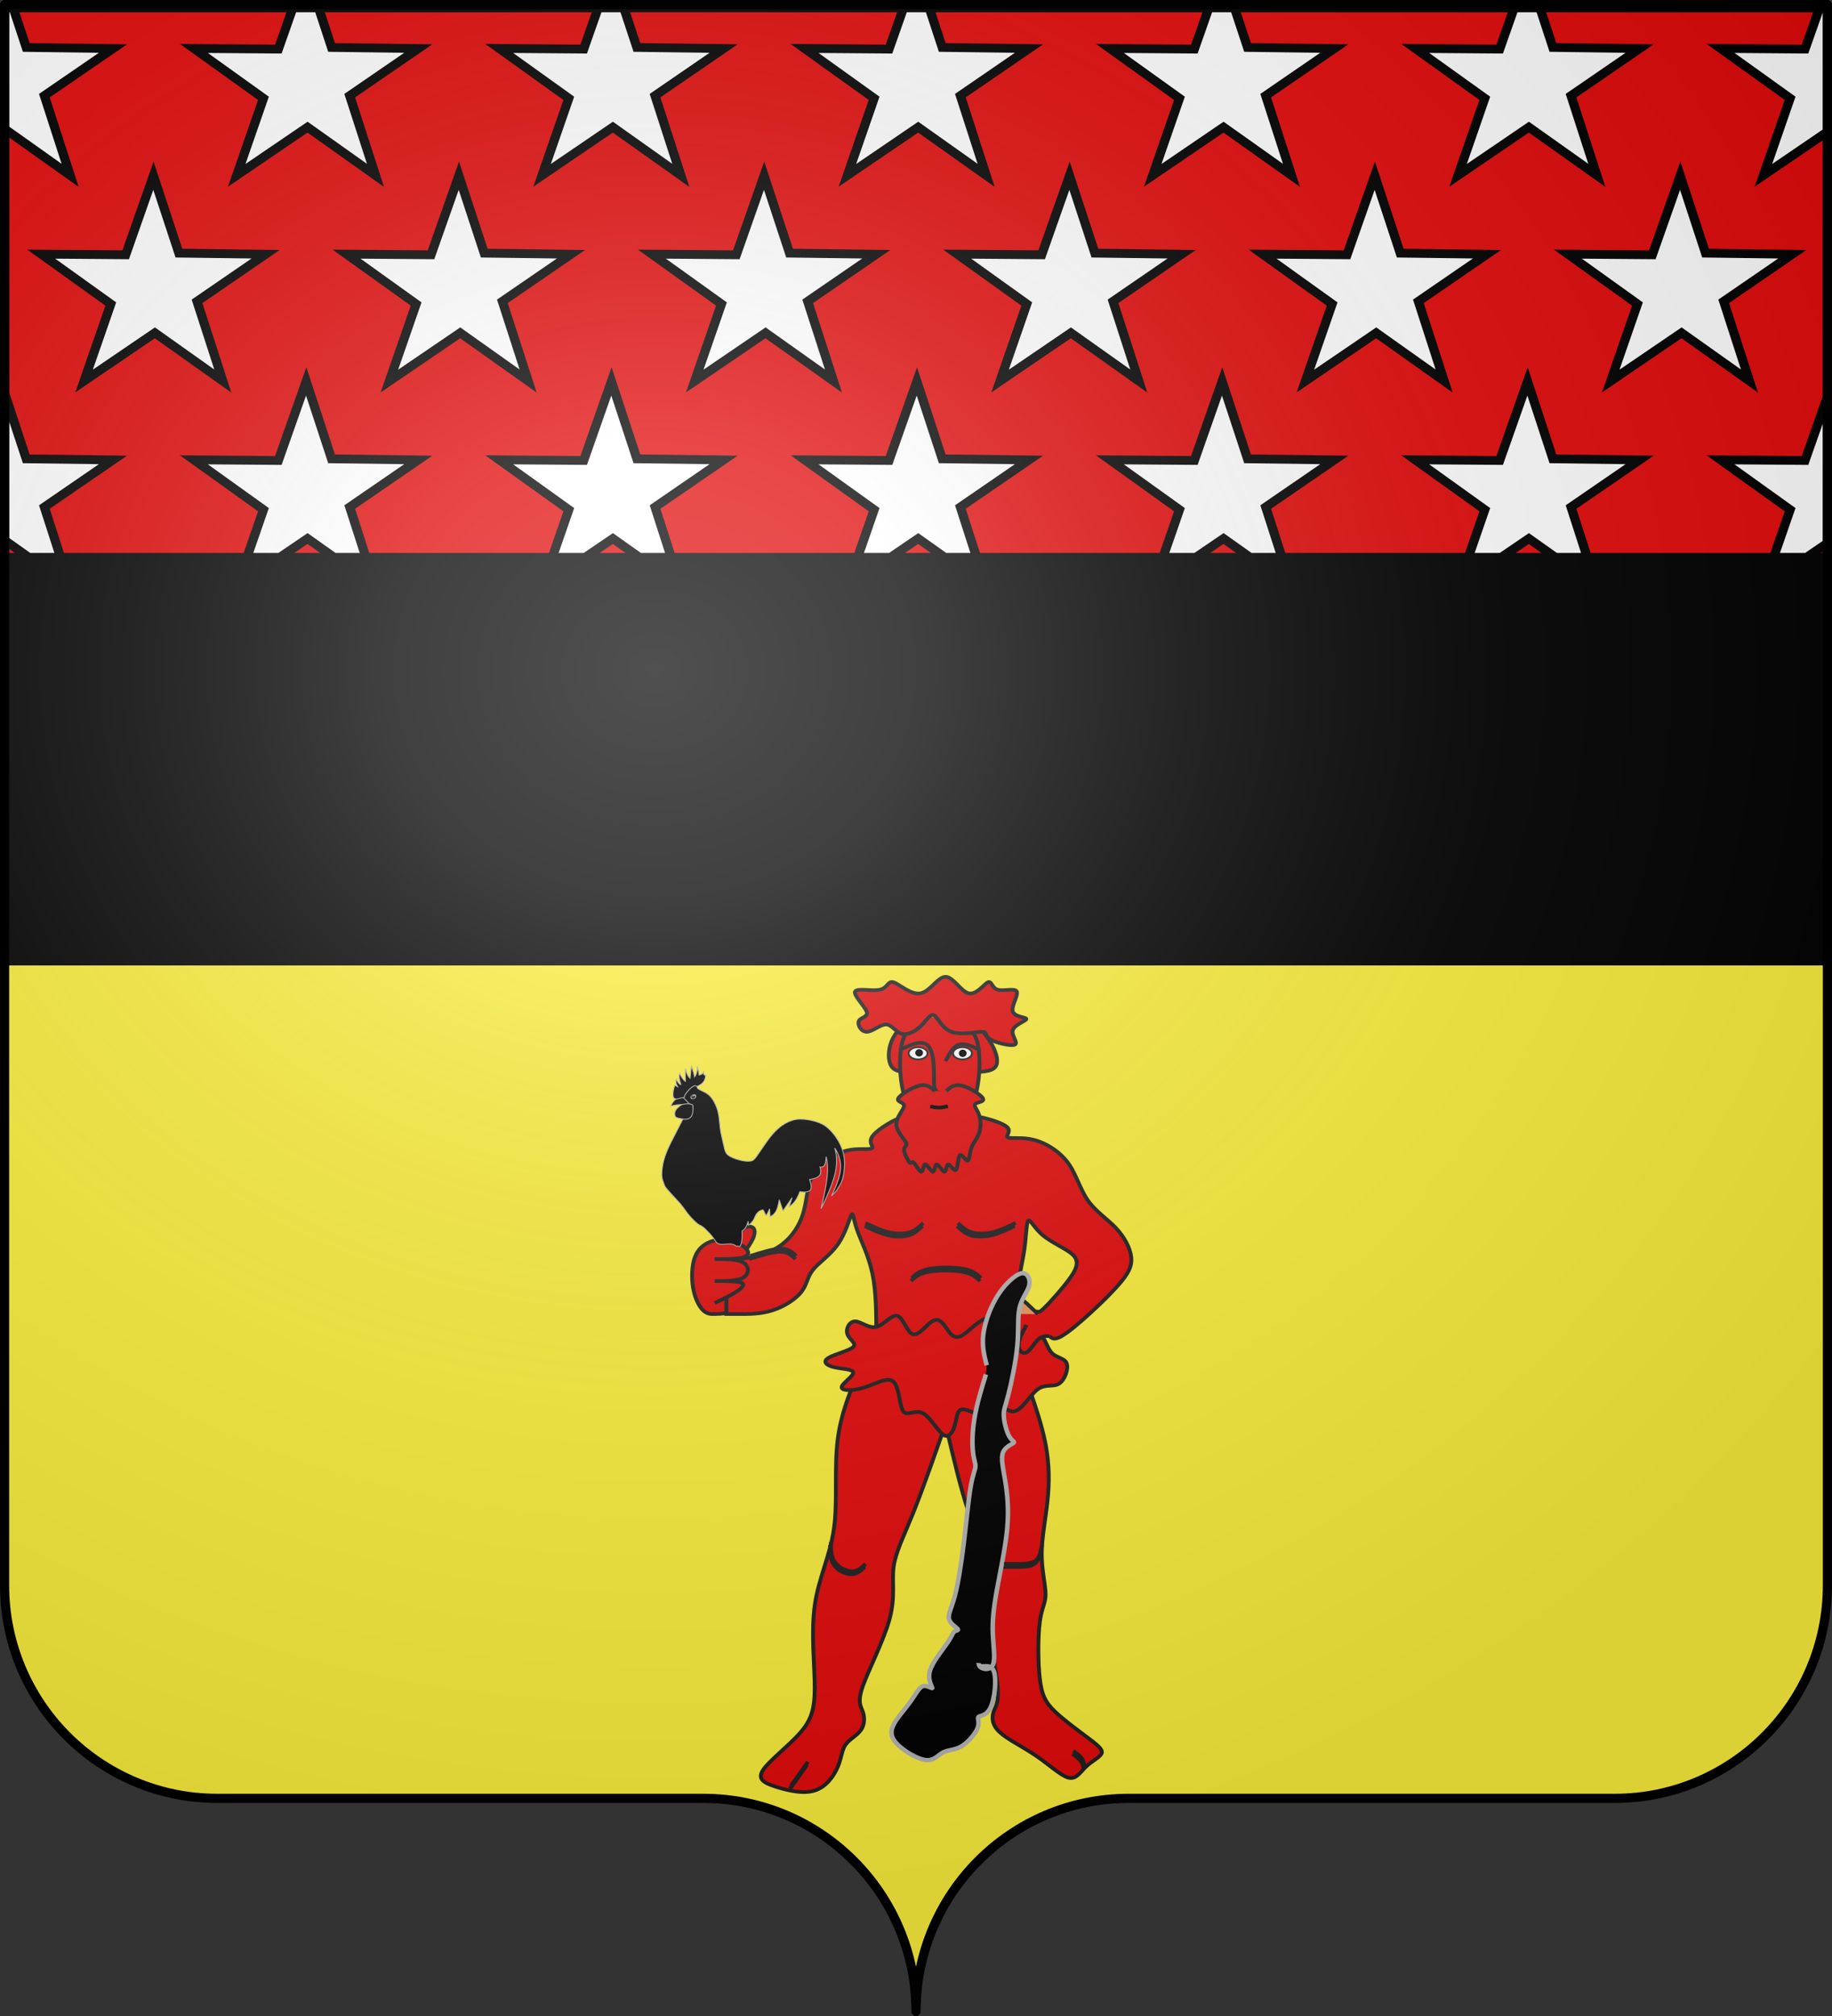
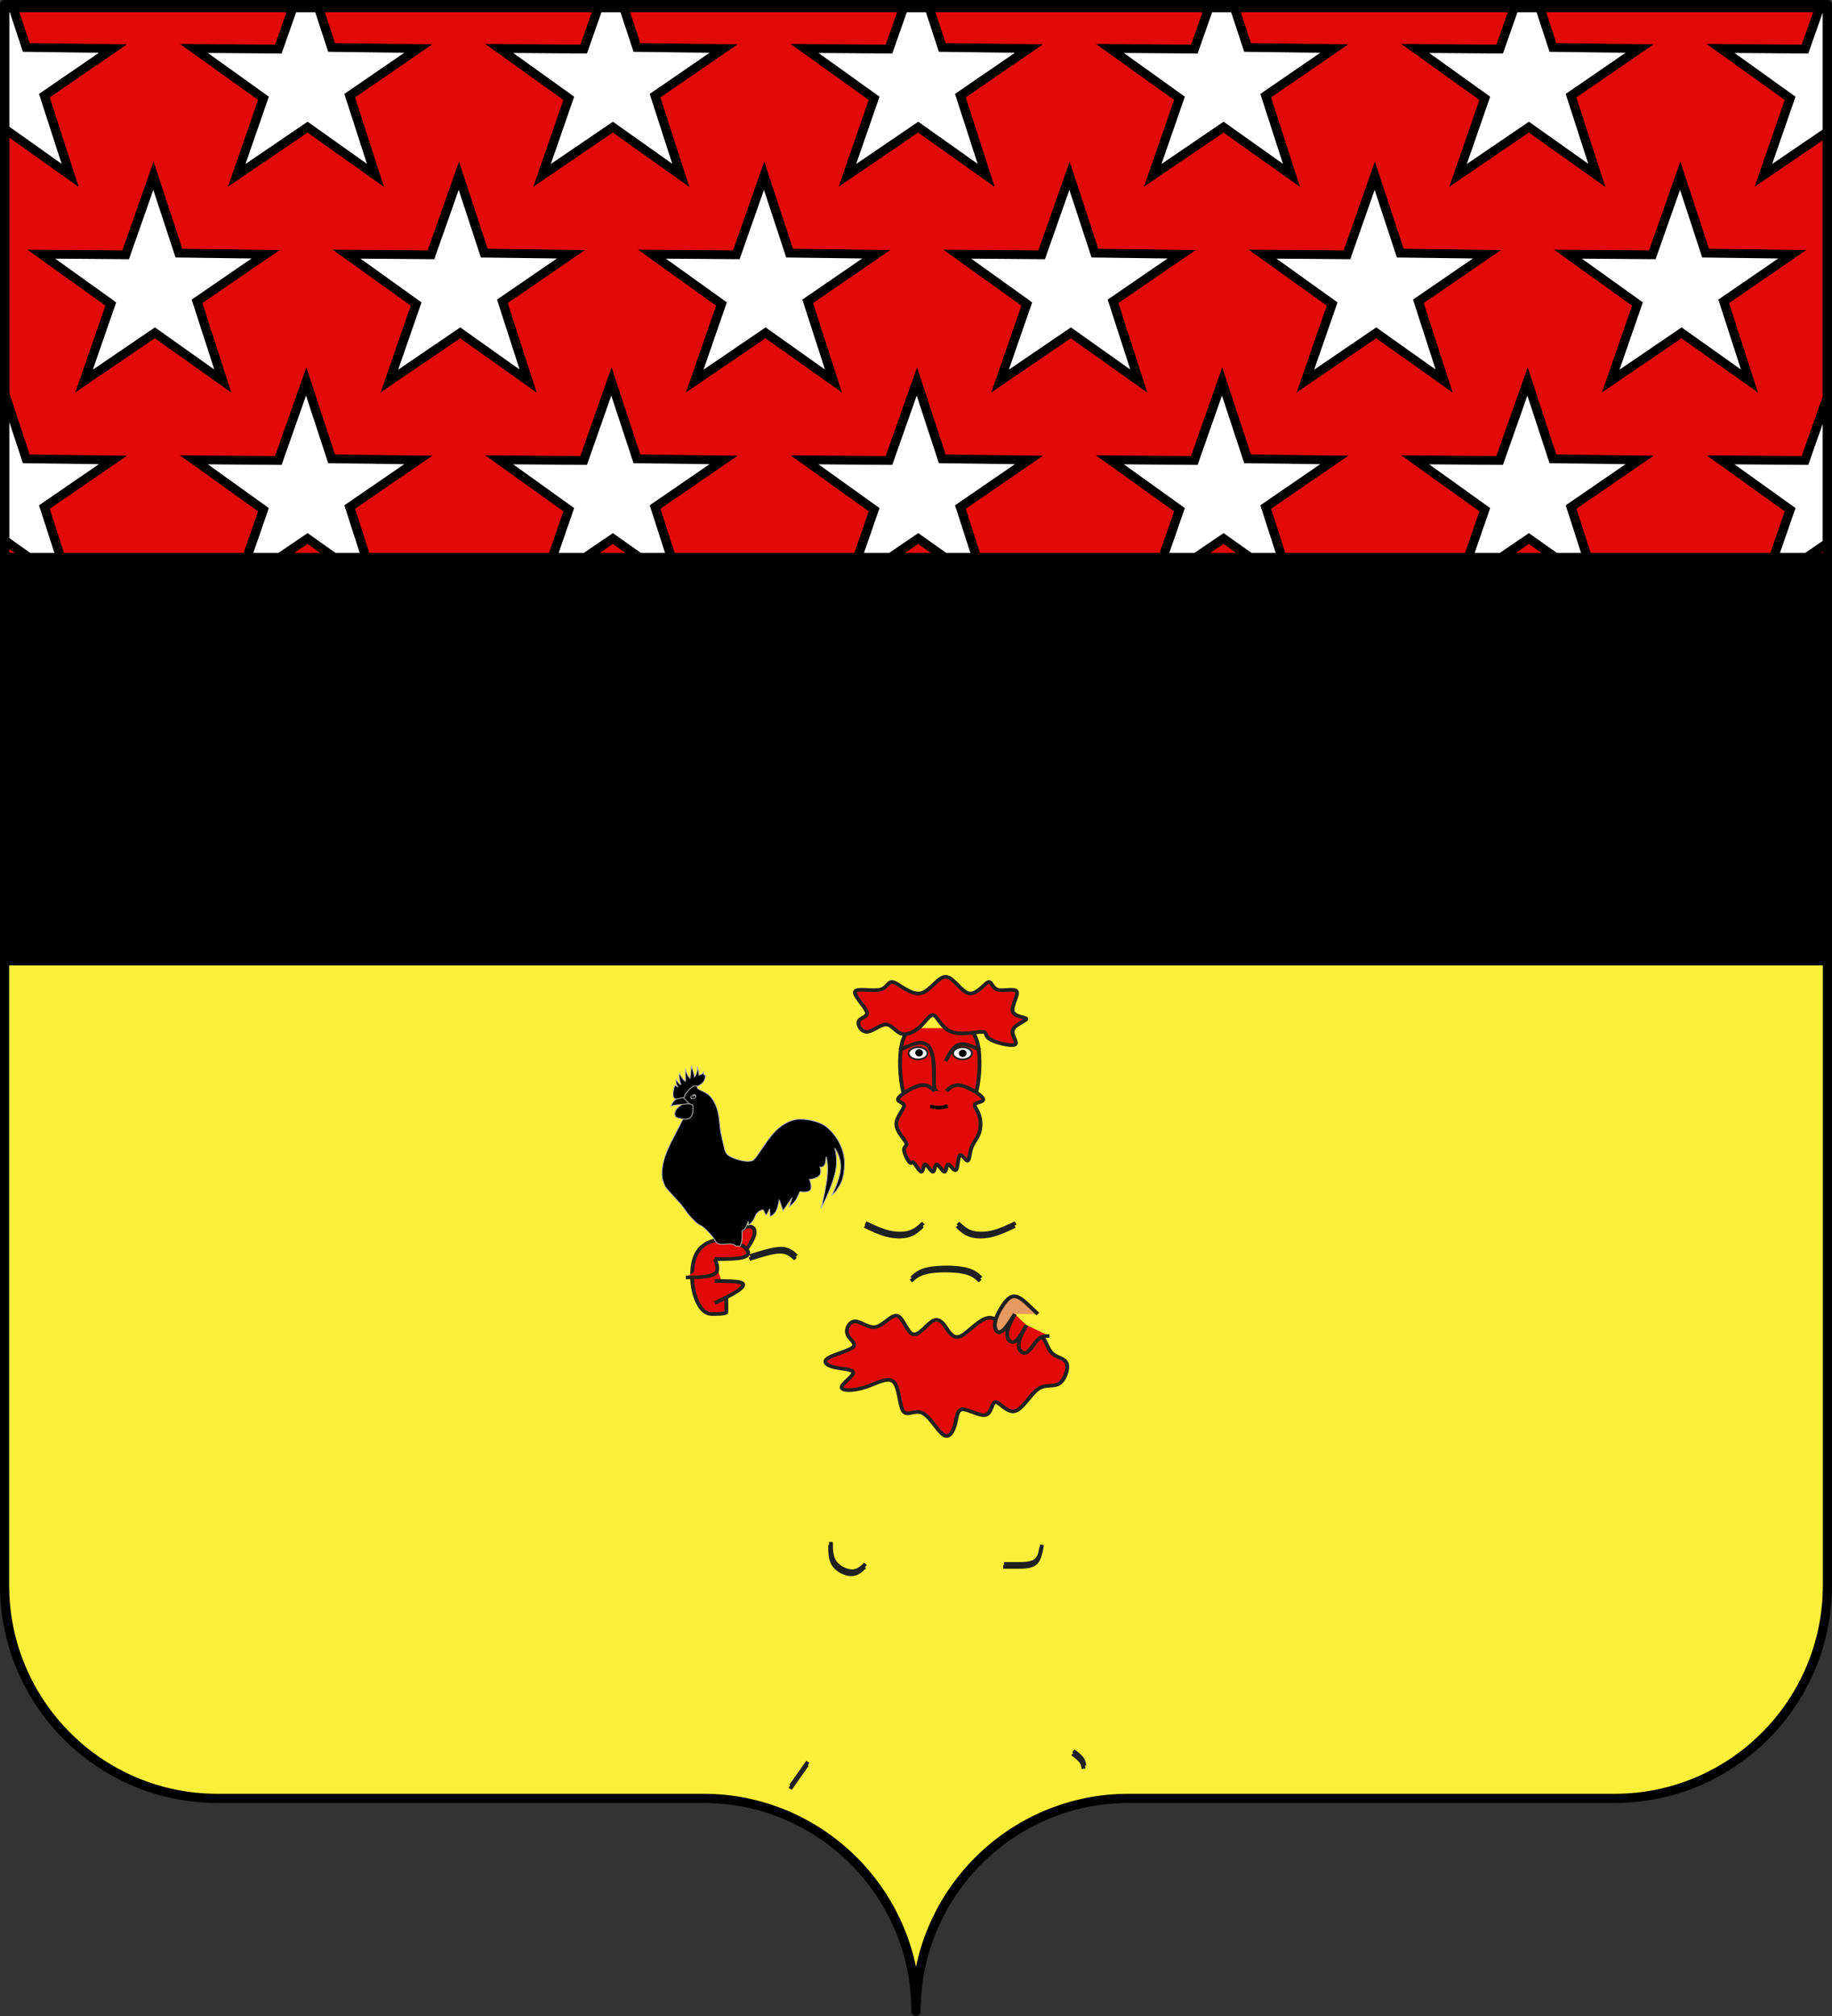
<svg xmlns="http://www.w3.org/2000/svg" xmlns:xlink="http://www.w3.org/1999/xlink" width="600" height="660" version="1.0">
  <rect width="100%" height="100%" fill="#333333" stroke="none" />
  <desc>Flag of Canton of Valais (Wallis)</desc>
  <defs>
    <radialGradient xlink:href="#a" id="b" cx="285.186" cy="200.448" r="300" fx="285.186" fy="200.448" gradientTransform="matrix(1.551 0 0 1.35 -227.894 -51.263)" gradientUnits="userSpaceOnUse" />
    <linearGradient id="a">
      <stop offset="0" style="stop-color:white;stop-opacity:.314" />
      <stop offset=".19" style="stop-color:white;stop-opacity:.251" />
      <stop offset=".6" style="stop-color:#6b6b6b;stop-opacity:.125" />
      <stop offset="1" style="stop-color:black;stop-opacity:.125" />
    </linearGradient>
  </defs>
  <path d="M300 658.5c0-38.505 31.203-69.754 69.65-69.754h159.2c38.446 0 69.65-31.25 69.65-69.754V1.5H1.5v517.492c0 38.504 31.203 69.754 69.65 69.754h159.2c38.447 0 69.65 31.25 69.65 69.753" style="display:inline;fill:#000;fill-opacity:1;fill-rule:nonzero;stroke:none;stroke-width:5;stroke-linecap:round;stroke-linejoin:round;stroke-miterlimit:4;stroke-dashoffset:0;stroke-opacity:1" />
  <path d="M1.5 316.063V519c0 38.504 31.21 69.75 69.656 69.75h159.188c38.447 0 69.656 31.246 69.656 69.75 0-38.504 31.21-69.75 69.656-69.75h159.188c38.447 0 69.656-31.246 69.656-69.75V316.063z" style="fill:#fcef3c;fill-opacity:1;fill-rule:nonzero;stroke:none;stroke-width:5;stroke-linecap:round;stroke-linejoin:round;stroke-miterlimit:4;stroke-dashoffset:0;stroke-opacity:1" />
  <g style="display:inline">
    <g style="display:inline;fill:none;fill-rule:evenodd;stroke:none;stroke-width:10;stroke-linecap:butt;stroke-linejoin:miter;stroke-miterlimit:10">
-       <path d="M4410 3240s-8.2-25.43-16.88-70.31C4384.45 3124.8 4380 3075 4410 3060s73.95 15.03 98.03 34.09c24.07 19.06 42.28 29.97 59.97 33.91 16.69 2.94 27.01 3.67 34.83 2.18 7.81-1.5 17.17-10.18 32.17-25.18s24.47-24.59 33.34-34.5c8.86-9.92 21.04-23.94 41.66-48.5 20.62-23.56 50.46-58.97 81.46-99.08s58.85-79.48 76.54-110.92c16.69-30.44 26.61-59.05 24.53-86.38s-15.97-50-40.53-70.62c-23.56-20.62-62.56-43.29-106.58-69.58S4658.44 2532 4628 2505c-31.44-27-56.46-61.3-75.72-87.11-19.26-25.8-30.4-39.77-37.28-32.89s-10.84 35.95-15 81.01-8.12 99.93-15 151.99c-6.88 51.06-18.02 109.51-30.42 177.75S4430.25 2933.42 4422 3004s-13.87 155.84-20.09 290.06C4395.7 3428.28 4392 3534 4392 3534l108 156c60 180 120 360 150 525s30 315 15 465-45 300-45 435 30 255 30 330-30 105-45 225-15 330 0 465 45 195 120 270 195 165 270 225 105 90 90 120-75 60-120 105-75 105-135 90-150-105-255-180-225-135-285-195-60-120-45-165 45-75 30-225-75-420-105-585-30-225-15-285 45-120 30-195-75-165-135-345-120-450-180-720c-90 270-180 540-255 735s-135 315-150 435 15 240-30 420-165 420-210 555-15 165 0 210 15 105-15 150-90 75-120 120-30 105-60 180-90 165-180 195-210 0-300-30-150-60-105-135 195-195 285-300 120-195 120-375-30-450 0-675 120-405 150-630 0-495 30-735 120-450 210-660l90-180c0-180 0-360-30-510s-90-270-120-360-30-150-45-120-45 150-105 240-150 150-195 210-45 120-90 180-135 120-225 150-180 30-240 30h-120v-450c60 0 120 0 195-15s165-45 240-105 135-150 165-255 30-225 75-315 135-150 210-180 135-30 180-30 75 0 75-15-30-45 0-90 120-105 180-135 90-30 120-30h450c30 0 60 0 120 15s150 45 180 75 0 60 0 75 30 15 75 15 105 0 180 30 165 90 225 180 90 210 150 300 150 150 218 225c67 75 112 165 120 240 7 75-23 135-98 225s-195 210-285 292c-90 83-150 128-187 143-38 15-53 0-68-15" class="Braun Rand2" style="fill:#e20909;fill-opacity:1;stroke:#202020;stroke-width:30" transform="matrix(.042 0 0 .04 147.135 304.19)" />
-       <path d="M3600 720c-60 60-120 120-150 195s-30 165 0 210 90 45 195 45h375c120 0 210 0 240-45s0-135-45-210-105-135-165-195" class="Schwarz Rand2" style="fill:#e20909;fill-opacity:1;stroke:#202020;stroke-width:30" transform="matrix(.042 0 0 .04 147.135 304.19)" />
      <path d="M2970 5040c0 60 0 120 30 165s90 75 135 75 75-30 105-60M4616 5064c-8.67 52-17.33 104-51.67 130-34.33 26-94.33 26-139.33 26h-105M3600 2880c30-30 60-60 135-75s195-15 270 0 105 45 135 75M3240 2430c60 30 120 60 180 75s120 15 165 0 75-45 105-75M3960 2430c30 30 60 60 105 75s105 15 165 0 120-45 180-75M2658 7036l132-196M4946 6872c-2.67-20-5.33-40-19.67-60.33-14.33-20.34-40.33-41-66.33-61.67M2340 2700c90-30 180-60 240-60s90 30 120 60" class="Rand2" style="stroke:#202020;stroke-width:30" transform="matrix(.042 0 0 .04 147.135 304.19)" />
      <path d="M3765 3210c-45 30-105 120-150 105s-75-135-120-150-105 75-165 90-120-45-165-45-75 60-60 105 75 75 45 105-150 60-195 90-15 60 45 75 150 15 150 45-90 90-90 120 90 30 180 0 180-90 225-45 45 195 75 240 90-15 150 15 120 150 165 180 75-30 90-90 15-120 60-120 135 60 180 45 45-105 75-105 90 90 150 75 120-135 180-180 120-15 165-45 75-120 60-165-75-45-113-83c-37-37-52-112-74-127-23-15-53 30-76 23-22-8-37-68-60-68-22 0-52 60-97 30s-105-150-180-150-165 120-225 150-90-30-120-75-60-75-105-45z" class="Grün Rand2" style="fill:#e20909;fill-opacity:1;stroke:#202020;stroke-width:30" transform="matrix(.042 0 0 .04 147.135 304.19)" />
      <path d="M3600 810c-30 30-60 60-75 150s-15 240 15 375 90 255 165 315 165 60 240 0 135-180 165-315 30-285 15-375-45-120-75-150" class="Braun Rand2" style="fill:#e20909;fill-opacity:1;stroke:#202020;stroke-width:30" transform="matrix(.042 0 0 .04 147.135 304.19)" />
      <path d="M3510 990c60-30 120-60 165-60q67.5 0 90 90c15 60 15 150 15 210s0 90 30 105 90 15 150 15M3870 1080c30-60 60-120 105-135s105 15 165 45" class="Rand2" style="stroke:#202020;stroke-width:30" transform="matrix(.042 0 0 .04 147.135 304.19)" />
      <path d="M4500 3240c-30 60-60 120-60 165s30 75 60 60 60-75 90-105 60-30 90-30" class="Braun Rand2" style="fill:#e20909;fill-opacity:1;stroke:#202020;stroke-width:30" transform="matrix(.042 0 0 .04 147.135 304.19)" />
      <path d="M4410 3150c-30 60-60 120-60 165s30 75 60 60 60-75 90-135" class="Braun Rand2" style="fill:#e20909;fill-opacity:1;stroke:#202020;stroke-width:30" transform="matrix(.042 0 0 .04 147.135 304.19)" />
      <path d="M4590 3150c-15-15-30-30-60.17-60-30.16-31-75.5-77-113-84-37.5-8-67.16 23-97 68-29.83 46-59.83 106-64.5 153.67-4.66 47.66 16 83 46 68s69.34-80.34 108.67-145.67" class="Braun Rand2" style="fill:#e79a60;stroke:#202020;stroke-width:30" transform="matrix(.042 0 0 .04 147.135 304.19)" />
      <path d="M3675 795c45-45 75-105 105-90s60 105 135 135 195 0 240 0 15 30 60 60 165 60 195 45-30-75-15-120 105-75 105-90-90-15-105-60 45-135 30-165-105 0-150-15-45-75-75-60-90 105-150 90-120-135-180-135-120 120-195 135-165-75-210-90-45 45-105 60-180-15-195 15 75 120 90 165-45 45-60 75 15 90 60 90 105-60 150-60 75 60 120 75 105-15 150-60z" class="Grün Rand2" style="fill:#e20909;fill-opacity:1;stroke:#202020;stroke-width:30" transform="matrix(.042 0 0 .04 147.135 304.19)" />
      <path d="M4076 1016c0-27.614-33.13-50-74-50s-74 22.386-74 50 33.13 50 74 50 74-22.386 74-50zM3730 1016c0-27.614-33.13-50-74-50s-74 22.386-74 50 33.13 50 74 50 74-22.386 74-50z" class="Silber Rand1" style="fill:#fff;stroke:#202020;stroke-width:15" transform="matrix(.042 0 0 .04 147.135 304.19)" />
      <path d="M3694 1012c0-16.569-13.431-30-30-30-16.568 0-30 13.431-30 30s13.432 30 30 30c16.569 0 30-13.431 30-30M4034 1016c0-16.569-13.431-30-30-30-16.568 0-30 13.431-30 30s13.432 30 30 30c16.569 0 30-13.431 30-30" class="Schwarz" style="fill:#000" transform="matrix(.042 0 0 .04 147.135 304.19)" />
      <path d="M3744 1476c23.33 4.67 46.67 9.33 69.67 9s45.66-5.67 68.33-11" class="Rand2Hell" style="stroke:#fff;stroke-width:30" transform="matrix(.042 0 0 .04 147.135 304.19)" />
      <path d="M2295 2655c30-45 60-90 75-127 15-38 15-68 0-83s-45-15-68 0c-22 15-37 45-60 75-22 30-52 60-82 90" class="Braun Rand2" style="fill:#e20909;fill-opacity:1;stroke:#202020;stroke-width:30" transform="matrix(.042 0 0 .04 147.135 304.19)" />
      <path d="M2070 2700c90 0 180 0 225-15s45-45 15-75-90-60-150-68c-60-7-120 8-165 38s-75 75-90 142c-15 68-15 158 0 233s45 135 75 165 60 30 75 30 105.403 0 105.403-15v-120.201" class="Braun Rand2" style="fill:#e20909;fill-opacity:1;stroke:#202020;stroke-width:30" transform="matrix(.042 0 0 .04 147.135 304.19)" />
-       <path d="M2070 2700c90 0 180 0 225 30s45 90 0 120-135 30-225 30M2070 2880c90 0 180 0 210 15s0 45-45 75-105 60-165 90" class="Braun Rand2" style="fill:#e20909;fill-opacity:1;stroke:#202020;stroke-width:30" transform="matrix(.042 0 0 .04 147.135 304.19)" />
+       <path d="M2070 2700s45 90 0 120-135 30-225 30M2070 2880c90 0 180 0 210 15s0 45-45 75-105 60-165 90" class="Braun Rand2" style="fill:#e20909;fill-opacity:1;stroke:#202020;stroke-width:30" transform="matrix(.042 0 0 .04 147.135 304.19)" />
    </g>
    <g stroke-miterlimit="10" style="display:inline;fill:none;fill-rule:evenodd;stroke:none;stroke-width:10;stroke-linecap:butt;stroke-linejoin:miter;stroke-miterlimit:10">
      <path d="M247.474 747.093c-11.432-12.055-5.299-12.61-34.443-43.68-29.145-31.072-17.82-6.223-54.394-46.337-18.287-20.057-20.781-29.196-38.246-50.196s-49.9-53.863-53.653-63.924c-9.064-24.298-13.386-32.195-6.924-72.928s32.771-90.005 32.771-90.005l47.08-94.62-13.385-69.235 49.849-42.003 3.35 21.398c15.352 14.705 38.892 10.32 59.662 52.784s13.155 72.696 24.002 119.084c10.846 46.387 9.55 47.257 14.77 57.695 5.308 10.616 21.084 17.95 36.002 23.079 14.77 5.077 46.387 13.154 59.08 2.769 12.541-10.261 36.694-56.657 65.08-90.928 28.99-35 60.41-50.753 85.39-53.542 23.953-2.674 71.312 4.385 97.39 24.002 27.277 20.518 68.427 73.158 66.004 137.546-2.404 63.882-19.617 75.696-24.925 87.236-4.014 8.728-20.308 23.54-20.308 23.54s28.617-54.465 31.386-96.93c2.77-42.463-20.309-72.926-20.309-72.926s13.616 34.848 1.846 88.62-48.925 126.469-48.925 126.469 16.847-68.312 21.232-114.468-3.693-70.158-3.693-70.158-.23 21.232-5.539 30.463-15.693 6.462-15.693 6.462 7.154 19.386-1.846 30.463-34.156 13.847-34.156 13.847 11.078 27.002 2.77 37.849-36.003 5.538-36.003 5.538-6.462 18.924-15.693 32.31c-9.231 13.385-21.232 21.232-21.232 21.232l10.155-32.31-31.387 47.08-12.924-39.695s-3.23 25.617-11.077 40.618c-7.847 15-20.309 19.386-20.309 19.386l-1.846-27.694s-11.421 27.586-12.924 23.078c-1.385-4.154-9.231-19.386-9.231-19.386s-10.386.231-19.386 10.155-8.77 18.462-16.616 29.54c-7.847 11.077-14.77 14.77-14.77 14.77l-.924-13.847s-3.923 14.54-9.23 23.078c-5.309 8.54-12.002 11.078-12.002 11.078s2.193 26.77-2.769 44.772c-4.962 18-6.572 6.903-16.957 10.018-18.66-18.077-46.693.727-66.1-11.147z" style="fill:#000;fill-opacity:1;fill-rule:evenodd;stroke:#b3b3b3;stroke-width:3;stroke-linecap:butt;stroke-linejoin:miter;stroke-miterlimit:4;stroke-dasharray:none;stroke-opacity:1" transform="matrix(.095 0 0 .092 211.357 338.238)" />
      <path d="M87.674 259.736s4.912-13.871 14.735-22.52c9.823-8.65 24.558-12.076 24.558-12.076l30.225 31.985s-20.024-3.59-37.404-2.938c-17.38.653-32.114 5.549-32.114 5.549z" style="fill:#000;fill-opacity:1;fill-rule:evenodd;stroke:#b3b3b3;stroke-width:3;stroke-linecap:butt;stroke-linejoin:miter;stroke-miterlimit:4;stroke-dasharray:none;stroke-opacity:1" transform="matrix(.095 0 0 .092 211.357 338.238)" />
      <path d="M251.607 232.362c0 4.042-3.6 7.322-8.036 7.322-4.435 0-9.126-3.43-8.035-7.322.778-2.775 2.408-4.228 5.834-5.012 4.324-.989 10.237.97 10.237 5.012" style="fill:#b3b3b3;fill-opacity:1;stroke:none;stroke-width:5;stroke-miterlimit:4;stroke-opacity:1" transform="matrix(.111 -.051 .053 .107 187.689 346.524)" />
      <path d="M251.607 232.362c0 4.044-3.598 7.322-8.036 7.322s-8.035-3.278-8.035-7.322c0-4.043 3.597-7.321 8.035-7.321s8.036 3.278 8.036 7.321" style="fill:#000;fill-opacity:.796;stroke:none;stroke-width:5;stroke-miterlimit:4;stroke-dasharray:none;stroke-opacity:1" transform="matrix(.076 -.035 .037 .074 199.942 350.388)" />
      <path d="M251.607 232.362c0 4.044-3.598 7.322-8.036 7.322s-8.035-3.278-8.035-7.322c0-4.043 3.597-7.321 8.035-7.321s8.036 3.278 8.036 7.321" style="fill:#fff;fill-opacity:1;stroke:none;stroke-width:5;stroke-miterlimit:4;stroke-dasharray:none;stroke-opacity:1" transform="matrix(.019 0 0 .018 222.207 354.594)" />
      <path d="M251.607 232.362c0 4.044-3.598 7.322-8.036 7.322s-8.035-3.278-8.035-7.322c0-4.043 3.597-7.321 8.035-7.321s8.036 3.278 8.036 7.321" style="fill:#fff;fill-opacity:1;stroke:none;stroke-width:5;stroke-miterlimit:4;stroke-dasharray:none;stroke-opacity:1" transform="matrix(.023 0 0 .028 221.636 352.086)" />
      <path d="M163.393 255.493s4.325 31.087-6.854 43.081-24.07 7.589-37.86 4.896-16.808-4.977-17.297-15.666 4.977-18.032 15.34-27.09c10.362-9.056 14.442-7.832 26.11-9.138 11.667-1.305 20.561 3.917 20.561 3.917zM126.981 229.884c-9.347.577-23.078 10.155-29.54-.923s3.692-43.387 3.692-43.387l10.155 5.077s-4.5-7.615-5.539-14.308 1.385-12.462 1.385-12.462 3.115 8.308 6.923 12.923 8.77 7.847 8.308 5.54c-.461-2.309-4.5-12.578-5.538-22.617s1.384-17.54 1.384-17.54 4.27 10.616 9.232 18.001 10.616 11.54 10.616 11.54l-.462-46.619s3.692 14.078 7.847 23.078c4.154 9.001 8.77 12.924 8.77 12.924l4.615-45.695s4.616 14.77 7.385 24.925c2.77 10.154 3.692 15.693 3.692 15.693s5.078-7.616 7.386-17.078 1.846-20.77 1.846-20.77 3.115 11.654 4.615 19.385 1.385 11.54 1.385 11.54 7.039-1.27 11.078-4.616 5.077-8.77 5.077-8.77-1.154 7.5.461 11.078c1.616 3.577 6 3.23 6 3.23s-.345 14.078-7.846 24.002c-7.5 9.924-22.155 15.693-22.155 15.693s-4.5-5.423-13.385 0c-8.885 5.424-14.77 12.463-22.155 21.694s-7.385 15.231-7.385 15.231 1.5 2.654-7.847 3.231z" style="fill:#000;fill-opacity:1;fill-rule:evenodd;stroke:#b3b3b3;stroke-width:3;stroke-linecap:butt;stroke-linejoin:miter;stroke-miterlimit:4;stroke-dasharray:none;stroke-opacity:1" transform="matrix(.095 0 0 .092 211.357 338.238)" />
-       <path d="M4049.16 3616.664c-18.407-77.141-36.803-154.27-26.63-247.858 10.185-94.761 48.95-205.957 93.975-290.146 45.037-84.19 96.324-141.35 138.025-176.402 41.701-35.04 73.817-47.962 97.898-33.478 24.08 14.495 40.127 56.384 26.43 102.984-13.708 47.774-57.172 100.235-73.418 175.415-16.257 75.18-5.286 173.078-17.032 307.767-11.747 134.7-46.212 306.204-70.293 403.903-24.081 97.686-37.778 121.58-35.429 172.09 2.35 50.512 20.745 127.641 42.477 167.58s46.8 42.689 33.29 54.036c-13.509 11.359-65.594 31.329-82.427 79.49-16.833 49.337 1.562 126.866 17.62 229.263 16.058 102.386 29.755 229.65 15.659 391.945-14.097 162.305-55.986 359.652-81.441 508.449-25.455 148.785-34.454 249.033-30.742 350.055 3.724 101.023 20.17 202.82 2.55 251.57-16.446 48.75-66.957 44.45-91.626 29.767-23.493-14.684-21.144-39.752-21.144-39.752s-2.35 25.068 22.707 26.63c25.067 2.737 77.529-18.008 97.11 46.6 19.583 64.608 6.262 214.567-25.842 287.398-30.93 72.83-80.666 68.53-94.175 79.49-13.509 12.135 9.21 39.552-6.848 88.49-17.233 48.948-73.218 119.43-126.478 152.52-53.249 33.079-103.76 28.78-143.699 50.312s-69.306 68.918-131.764 63.233c-62.446-5.674-157.995-64.408-213.393-117.656-55.41-53.26-70.68-101.023-46.012-160.744 24.668-59.71 89.276-131.365 133.526-195.972 44.239-63.433 68.132-119.818 100.036-130.59 31.916-10.76 71.855 24.081 72.642 14.684.776-9.397-37.59-63.033-18.607-137.038 18.995-74.005 95.35-168.38 134.114-227.889 39.939-59.52 42.288-84.19 56.385-95.548 12.921-11.348 37.59-9.398 26.23-23.095-11.347-13.708-58.734-43.075-67.732-81.64-9.01-38.577 20.357-86.34 46.987-192.648 26.619-106.308 50.512-271.163 70.082-439.918 19.582-168.767 34.853-341.445 51.686-445.992 16.845-103.372 35.24-138.612 37.59-166.805 2.349-29.367-11.348-51.685-18.396-114.919-7.048-63.245-7.447-167.392 10.96-280.948 17.233-113.557 53.248-236.5 89.276-359.453" class="Grün Rand2" style="fill:#000;stroke:#b3b3b3;stroke-width:35.24;stroke-opacity:1" transform="matrix(.042 0 0 .04 153.076 302.294)" />
      <path d="M2835 5062.563c0 60 0 120 30 165s90 75 135 75 75-30 105-60M4481 5086.563c-8.67 52-17.33 104-51.67 130-34.33 26-94.33 26-139.33 26h-105M3465 2902.563c30-30 60-60 135-75s195-15 270 0 105 45 135 75M3105 2452.563c60 30 120 60 180 75s120 15 165 0 75-45 105-75M3825 2452.563c30 30 60 60 105 75s105 15 165 0 120-45 180-75M2523 7058.563l132-196M4811 6894.563c-2.67-20-5.33-40-19.67-60.33-14.33-20.34-40.33-41-66.33-61.67M2205 2722.563c90-30 180-60 240-60s90 30 120 60" class="Rand2" style="stroke:#202020;stroke-width:30" transform="matrix(.042 0 0 .04 153.076 302.294)" />
      <path d="M3645 1372.563c-30-30-60-60-120-45s-150 75-165 105 45 30 45 60-60 90-60 150 60 120 75 150-15 30-15 60 30 90 45 105 15-15 30 0 45 75 60 75 15-60 30-60 45 60 60 60 15-60 30-60 45 60 60 60 15-60 30-60 45 60 60 45 15-105 30-120 45 45 60 45 15-60 30-105 45-75 60-120 15-105 0-150-45-75-30-90 75-15 60-45-105-90-165-105-90 15-120 45" class="Schwarz Rand2" style="fill:#e20909;fill-opacity:1;stroke:#202020;stroke-width:30" transform="matrix(.042 0 0 .04 153.076 302.294)" />
      <path d="M3609 1498.563c23.33 4.67 46.67 9.33 69.67 9s45.66-5.67 68.33-11" class="Rand2Hell" style="fill:#000;stroke:#000;stroke-width:30;stroke-opacity:1" transform="matrix(.042 0 0 .04 153.076 302.294)" />
    </g>
  </g>
  <g style="display:inline">
    <path d="M1.5 1.5v187h597V1.5z" style="opacity:1;fill:#e20909;fill-opacity:1;fill-rule:nonzero;stroke:#000;stroke-width:3;stroke-linecap:butt;stroke-linejoin:miter;marker:none;marker-start:none;marker-mid:none;marker-end:none;stroke-miterlimit:4;stroke-dasharray:none;stroke-dashoffset:0;stroke-opacity:1;visibility:visible;display:inline;overflow:visible" transform="matrix(1 0 0 .962 0 1.13)" />
    <path d="M1.5 1.5v41.156L22.969 58.5 14.53 31.375 37 15.344l-28.406-.375L4.313 1.5zm94.406 0-4.75 14.031-27.656-.219 22.781 16.97-8.75 26.218 23.188-16.406 22.25 16.406-8.438-27.125L137 15.344l-28.406-.375-4.25-13.469zm100 0-4.75 14.031-27.656-.219 22.781 16.97-8.75 26.218 23.188-16.406 22.25 16.406-8.438-27.125L237 15.344l-28.406-.375L204.313 1.5zm100 0-4.75 14.031-27.656-.219 22.781 16.97-8.75 26.218 23.188-16.406 22.25 16.406-8.438-27.125L337 15.344l-28.406-.375-4.25-13.469zm100 0-4.75 14.031-27.656-.219 22.781 16.97-8.75 26.218 23.188-16.406 22.25 16.406-8.438-27.125L437 15.344l-28.406-.375L404.313 1.5zm100 0-4.75 14.031-27.656-.219 22.781 16.97-8.75 26.218 23.188-16.406 22.25 16.406-8.438-27.125L537 15.344l-28.406-.375-4.25-13.469zm100 0-4.75 14.031-27.656-.219 22.781 16.97-8.75 26.218L598.5 43.656V1.5zM50.25 58.625l-9.094 26.906-27.656-.219 22.781 16.97-8.75 26.218 23.188-16.406 22.25 16.406-8.438-27.125L87 85.344l-28.406-.375zm100.031 0-9.125 26.906-27.656-.219 22.781 16.97-8.75 26.218 23.188-16.406 22.25 16.406-8.438-27.125L187 85.344l-28.406-.375zm99.969 0-9.094 26.906-27.656-.219 22.781 16.97-8.75 26.218 23.188-16.406 22.25 16.406-8.438-27.125L287 85.344l-28.406-.375zm100.031 0-9.125 26.906-27.656-.219 22.781 16.97-8.75 26.218 23.188-16.406 22.25 16.406-8.438-27.125L387 85.344l-28.406-.375zm99.969 0-9.094 26.906-27.656-.219 22.781 16.97-8.75 26.218 23.188-16.406 22.25 16.406-8.438-27.125L487 85.344l-28.406-.375zm100.031 0-9.125 26.906-27.656-.219 22.781 16.97-8.75 26.218 23.188-16.406 22.25 16.406-8.438-27.125L587 85.344l-28.406-.375zm-450 70-9.125 26.906-27.656-.219 22.781 16.97-5.406 16.218h10.781l9.063-6.406 8.687 6.406h10.438l-5.313-17.125L137 155.344l-28.406-.375zm99.969 0-9.094 26.906-27.656-.219 22.781 16.97-5.406 16.218h10.781l9.063-6.406 8.687 6.406h10.438l-5.313-17.125L237 155.344l-28.406-.375zm100.031 0-9.125 26.906-27.656-.219 22.781 16.97-5.406 16.218h10.781l9.063-6.406 8.687 6.406h10.438l-5.313-17.125L337 155.344l-28.406-.375zm99.969 0-9.094 26.906-27.656-.219 22.781 16.97-5.406 16.218h10.781l9.063-6.406 8.687 6.406h10.438l-5.313-17.125L437 155.344l-28.406-.375zm100.031 0-9.125 26.906-27.656-.219 22.781 16.97-5.406 16.218h10.781l9.063-6.406 8.687 6.406h10.438l-5.313-17.125L537 155.344l-28.406-.375zM1.5 132.563v50.093l7.906 5.844h10.438l-5.313-17.125L37 155.344l-28.406-.375zm597 1.25-7.344 21.718-27.656-.219 22.781 16.97-5.406 16.218h10.781l6.844-4.844z" style="fill:#fff;fill-opacity:1;stroke:#000;stroke-width:3;stroke-miterlimit:4;stroke-dasharray:none;stroke-opacity:1;display:inline" transform="matrix(1 0 0 .962 0 1.13)" />
  </g>
-   <path d="M1.5 1.5v517.491c0 38.505 31.203 69.755 69.65 69.755h159.2c38.447 0 69.65 31.25 69.65 69.754 0-38.504 31.203-69.754 69.65-69.754h159.2c38.447 0 69.65-31.25 69.65-69.755V1.501z" style="fill:url(#b);fill-opacity:1;fill-rule:evenodd;stroke:none;stroke-width:3;stroke-linecap:butt;stroke-linejoin:miter;stroke-miterlimit:4;stroke-dasharray:none;stroke-opacity:1" />
  <path d="M300 658.5c0-38.504 31.203-69.754 69.65-69.754h159.2c38.447 0 69.65-31.25 69.65-69.753V1.5H1.5v517.493c0 38.504 31.203 69.753 69.65 69.753h159.2c38.447 0 69.65 31.25 69.65 69.754" style="fill:none;fill-opacity:1;fill-rule:nonzero;stroke:#000;stroke-width:3;stroke-linecap:round;stroke-linejoin:round;stroke-miterlimit:4;stroke-dasharray:none;stroke-dashoffset:0;stroke-opacity:1" />
</svg>